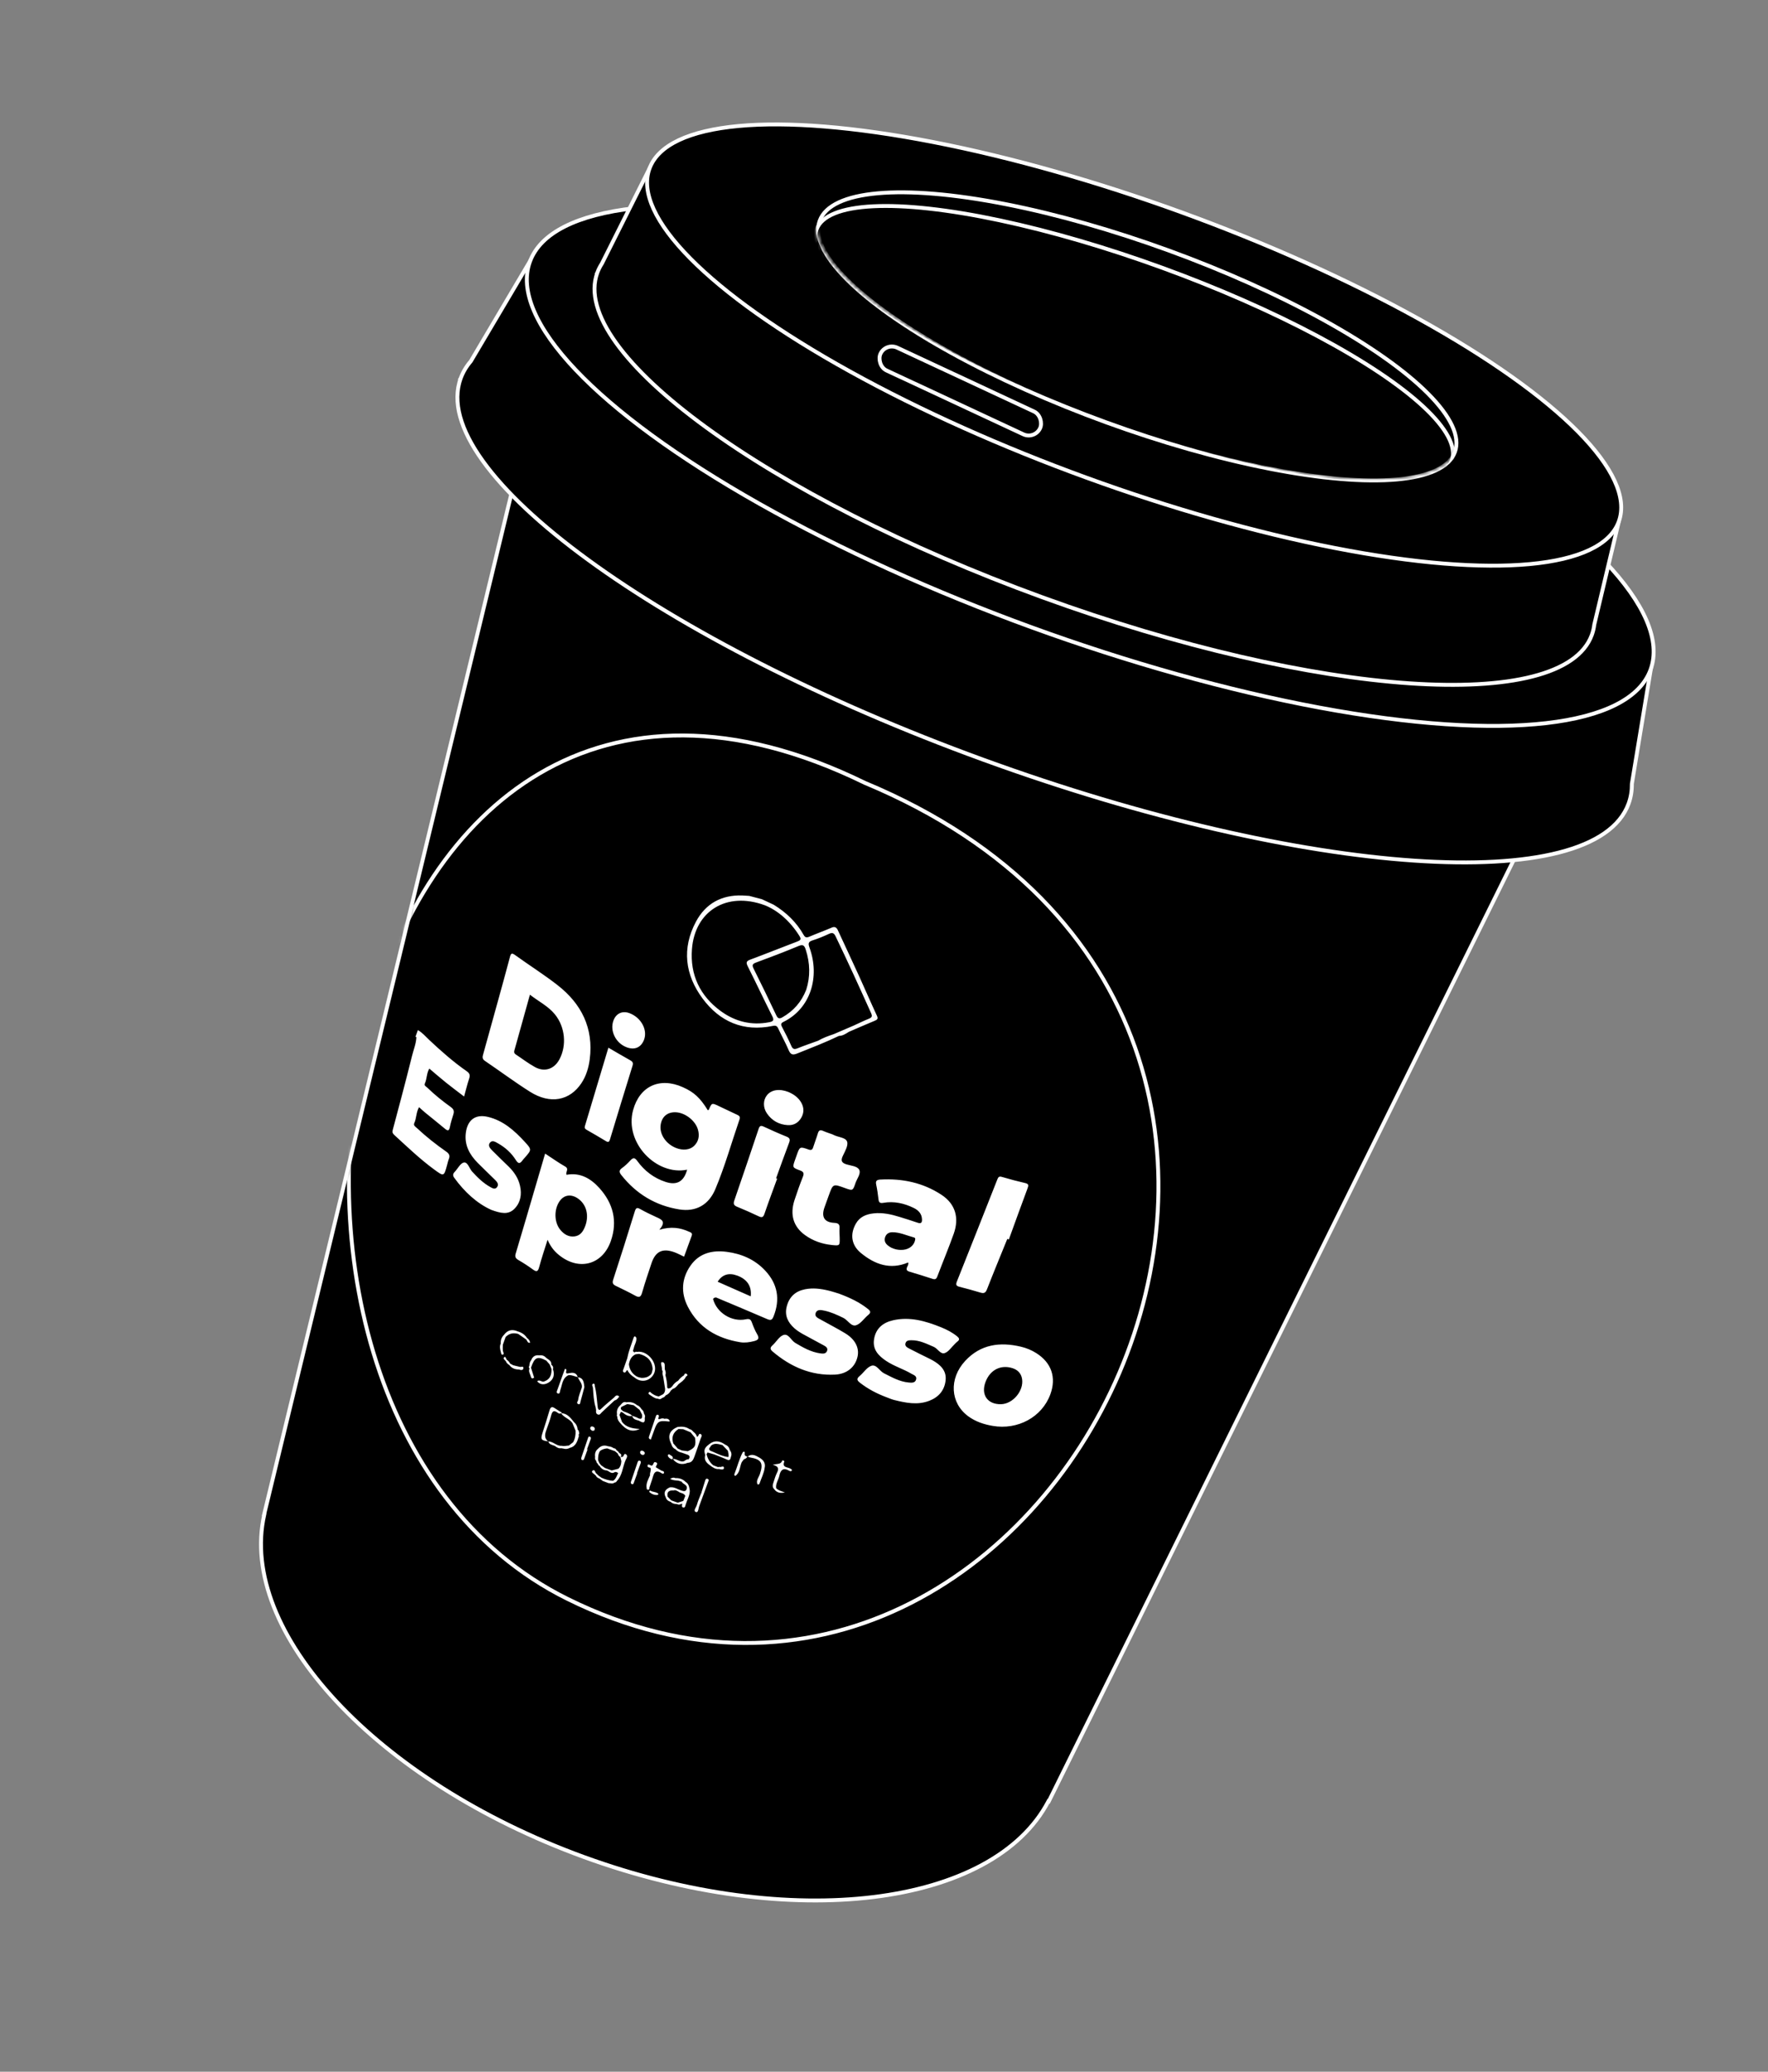
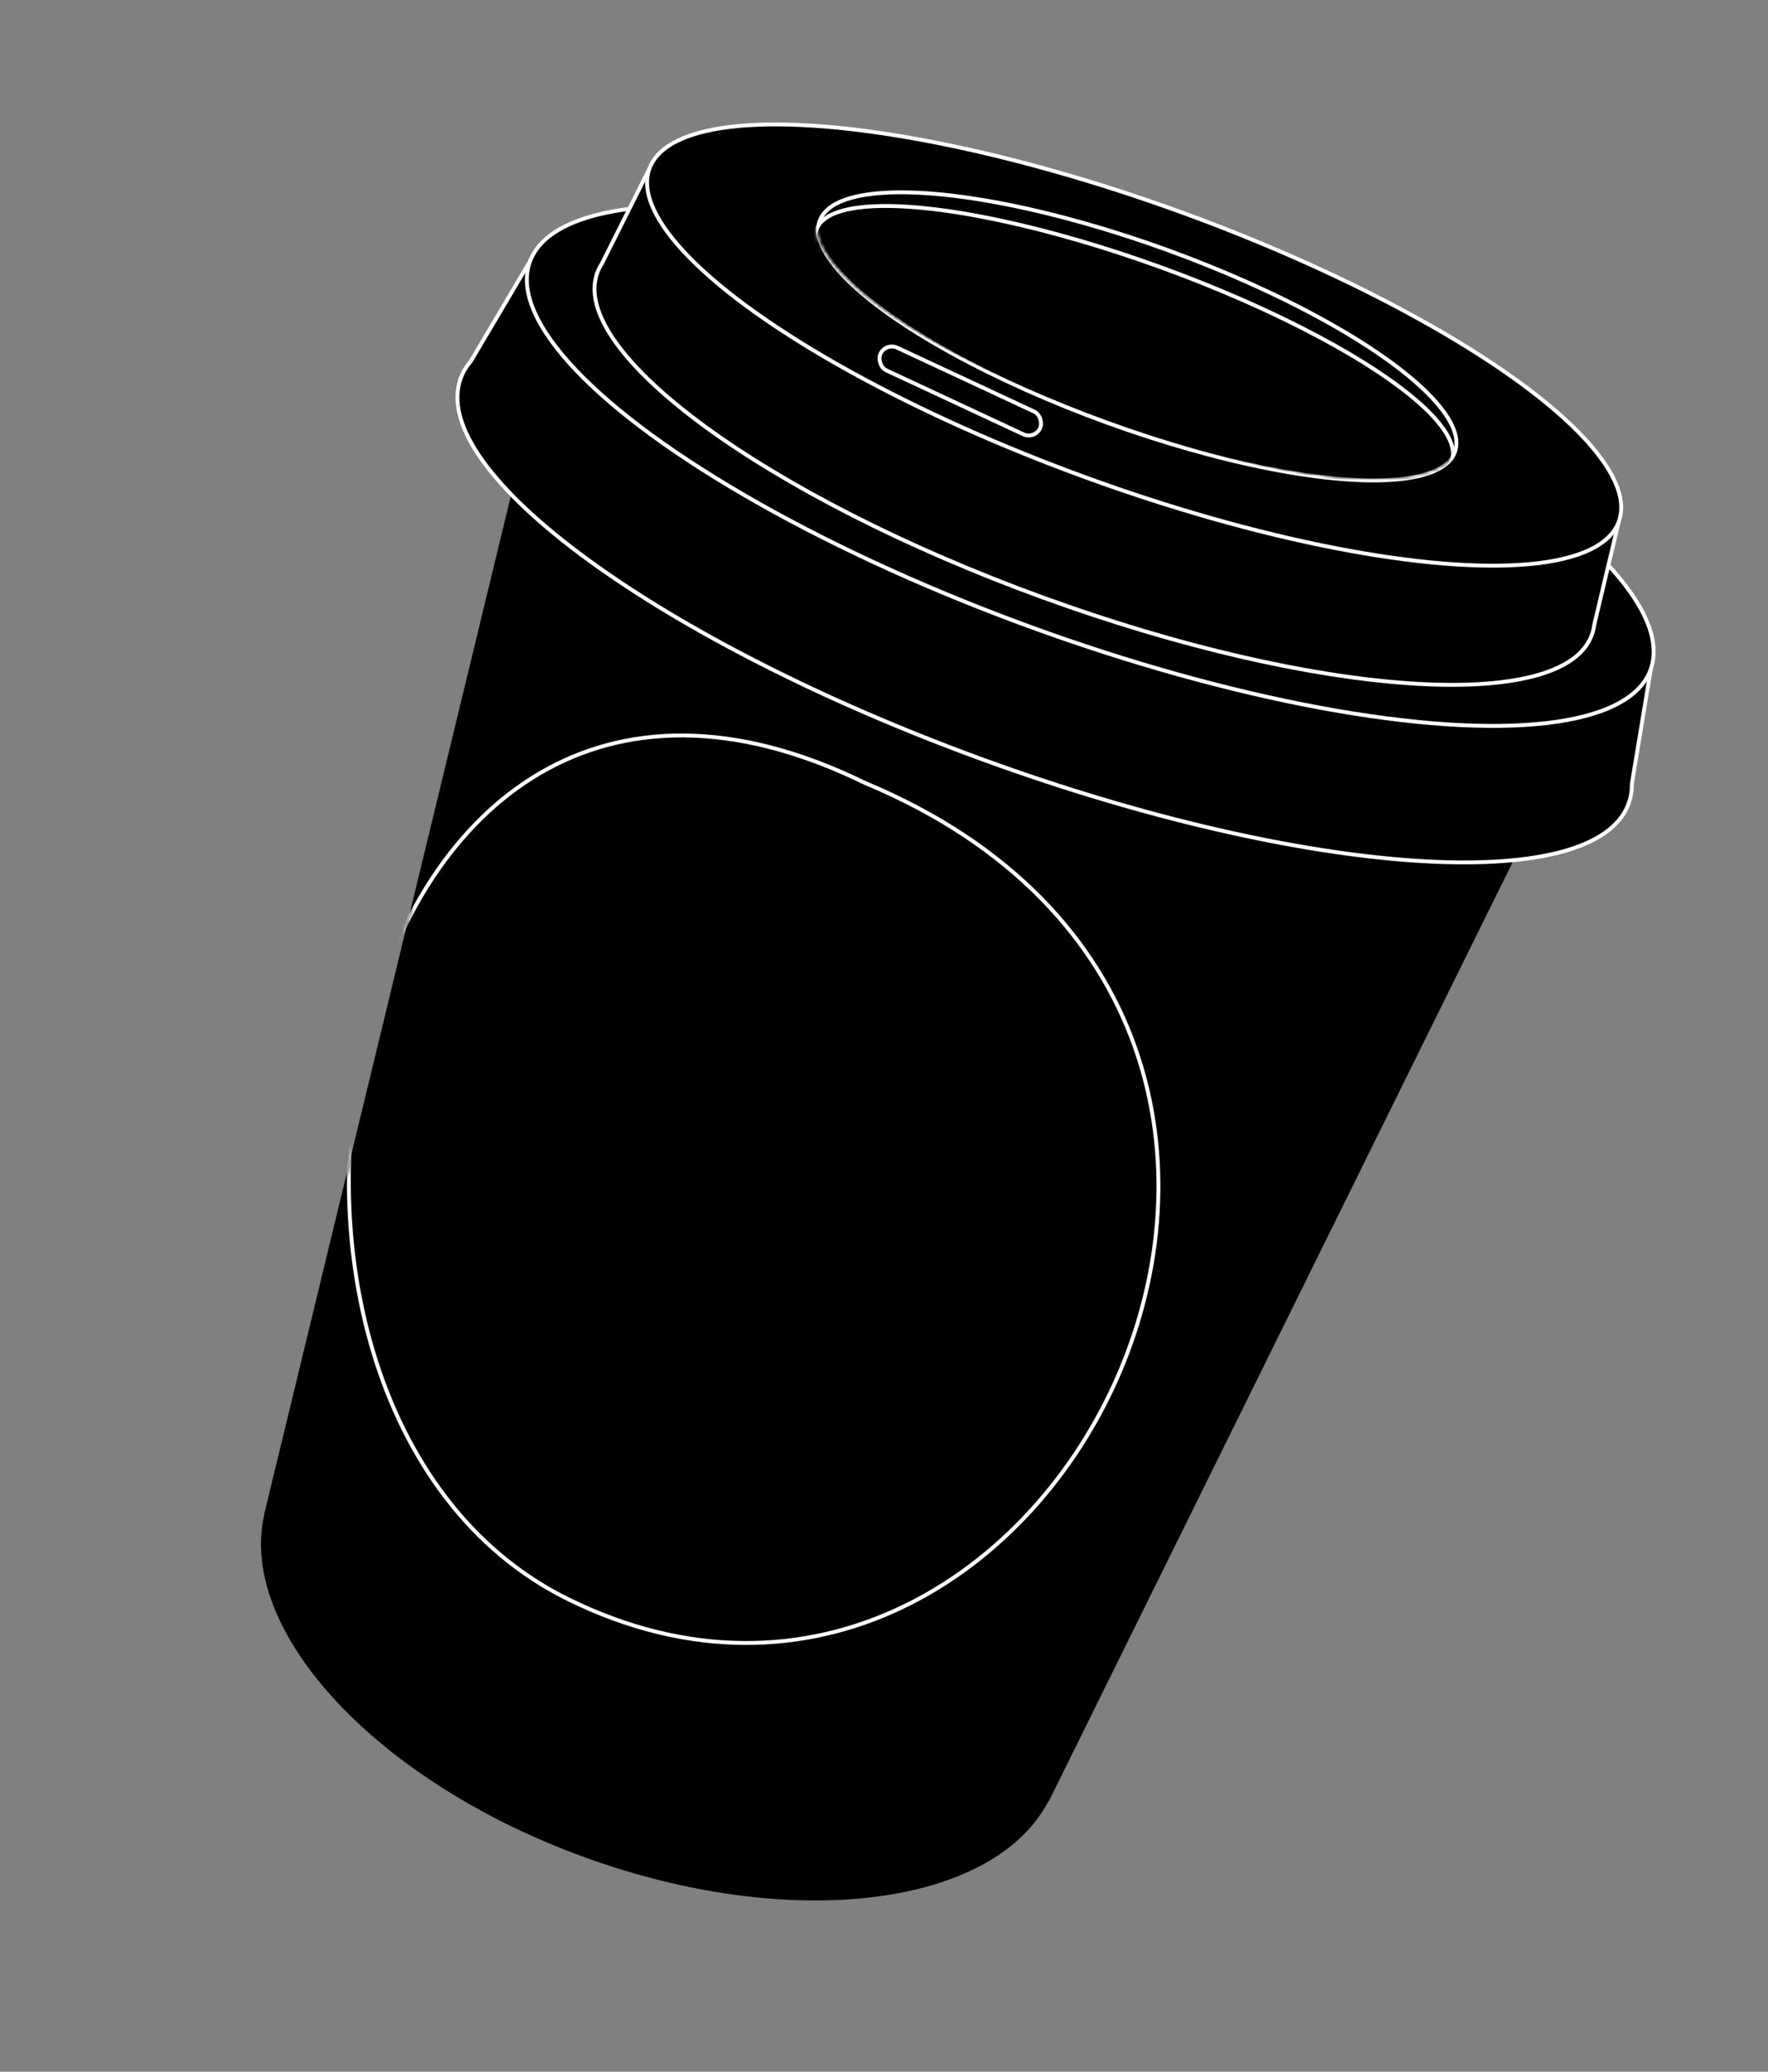
<svg xmlns="http://www.w3.org/2000/svg" width="455" height="533" viewBox="0 0 455 533" fill="none">
  <rect x="0" y="0" width="455" height="533" fill="#808080" stroke="none" />
  <path fill-rule="evenodd" clip-rule="evenodd" d="M392.059 216.193L132.861 121.853L67.962 389.699L68.003 389.714C61.198 419.704 96.772 458.294 150.289 477.773C203.68 497.206 255.617 490.588 269.826 463.401L269.915 463.434L392.059 216.193Z" fill="black" />
-   <path d="M132.861 121.853L133.032 121.383L132.507 121.192L132.375 121.736L132.861 121.853ZM392.059 216.193L392.507 216.415L392.754 215.915L392.23 215.724L392.059 216.193ZM67.962 389.699L67.476 389.581L67.37 390.016L67.79 390.169L67.962 389.699ZM68.003 389.714L68.491 389.825L68.588 389.395L68.174 389.244L68.003 389.714ZM269.826 463.401L269.998 462.932L269.586 462.781L269.383 463.17L269.826 463.401ZM269.915 463.434L269.744 463.904L270.165 464.057L270.363 463.655L269.915 463.434ZM132.69 122.323L391.888 216.663L392.23 215.724L133.032 121.383L132.69 122.323ZM68.447 389.817L133.347 121.971L132.375 121.736L67.476 389.581L68.447 389.817ZM68.174 389.244L68.133 389.229L67.79 390.169L67.832 390.184L68.174 389.244ZM150.46 477.303C123.762 467.586 101.561 453.109 86.891 437.345C72.207 421.566 65.142 404.585 68.491 389.825L67.516 389.604C64.06 404.834 71.378 422.143 86.159 438.026C100.954 453.925 123.298 468.481 150.118 478.243L150.46 477.303ZM269.383 463.17C262.389 476.55 246.053 484.958 224.69 487.573C203.346 490.186 177.094 486.997 150.46 477.303L150.118 478.243C176.874 487.981 203.286 491.2 224.811 488.566C246.316 485.933 263.053 477.439 270.269 463.633L269.383 463.17ZM270.087 462.964L269.998 462.932L269.655 463.871L269.744 463.904L270.087 462.964ZM391.611 215.972L269.467 463.212L270.363 463.655L392.507 216.415L391.611 215.972Z" fill="white" />
  <path fill-rule="evenodd" clip-rule="evenodd" d="M253.042 195.454C336.043 225.664 410.401 230.722 419.125 206.752C419.711 205.142 419.986 203.443 419.964 201.664L424.851 172.086L380.456 155.928C356.394 139.454 322.942 122.592 284.637 108.65C246.331 94.708 209.867 86.123 180.845 83.276L136.448 67.116L121.171 92.927C120.017 94.271 119.14 95.744 118.556 97.346L118.552 97.352L118.554 97.353C109.83 121.323 170.042 165.245 253.042 195.454Z" fill="black" />
  <path d="M419.964 201.664L419.471 201.583L419.464 201.626L419.464 201.67L419.964 201.664ZM424.851 172.086L425.344 172.168L425.412 171.759L425.022 171.617L424.851 172.086ZM380.456 155.928L380.173 156.341L380.225 156.376L380.285 156.398L380.456 155.928ZM180.845 83.276L180.674 83.746L180.733 83.767L180.796 83.773L180.845 83.276ZM136.448 67.116L136.619 66.647L136.229 66.505L136.017 66.862L136.448 67.116ZM121.171 92.927L121.551 93.253L121.579 93.22L121.602 93.182L121.171 92.927ZM118.556 97.346L118.986 97.601L119.01 97.561L119.026 97.517L118.556 97.346ZM118.552 97.352L118.122 97.098L117.815 97.616L118.381 97.822L118.552 97.352ZM118.554 97.353L119.023 97.524L119.194 97.054L118.725 96.883L118.554 97.353ZM418.656 206.581C416.56 212.337 410.484 216.452 401.043 218.863C391.62 221.269 378.973 221.942 363.971 220.922C333.975 218.881 294.682 210.078 253.213 194.985L252.871 195.924C294.403 211.04 333.79 219.871 363.903 221.919C378.957 222.943 391.723 222.275 401.29 219.832C410.838 217.393 417.328 213.151 419.595 206.923L418.656 206.581ZM419.464 201.67C419.485 203.393 419.219 205.032 418.656 206.581L419.595 206.923C420.203 205.253 420.487 203.494 420.464 201.658L419.464 201.67ZM424.357 172.005L419.471 201.583L420.458 201.746L425.344 172.168L424.357 172.005ZM380.285 156.398L424.68 172.556L425.022 171.617L380.627 155.458L380.285 156.398ZM284.466 109.119C322.741 123.05 356.153 139.895 380.173 156.341L380.738 155.516C356.634 139.013 323.143 122.133 284.808 108.18L284.466 109.119ZM180.796 83.773C209.767 86.615 246.19 95.188 284.466 109.119L284.808 108.18C246.472 94.227 209.966 85.63 180.894 82.778L180.796 83.773ZM136.277 67.586L180.674 83.746L181.016 82.806L136.619 66.647L136.277 67.586ZM121.602 93.182L136.878 67.371L136.017 66.862L120.741 92.673L121.602 93.182ZM119.026 97.517C119.588 95.975 120.433 94.554 121.551 93.253L120.792 92.602C119.601 93.988 118.692 95.513 118.086 97.175L119.026 97.517ZM118.983 97.607L118.986 97.601L118.126 97.091L118.122 97.098L118.983 97.607ZM118.725 96.883L118.723 96.882L118.381 97.822L118.383 97.823L118.725 96.883ZM253.213 194.985C211.745 179.891 175.986 161.378 151.696 143.66C139.548 134.799 130.293 126.154 124.621 118.254C118.938 110.338 116.928 103.28 119.023 97.524L118.084 97.182C115.817 103.41 118.062 110.832 123.809 118.837C129.568 126.858 138.917 135.576 151.107 144.468C175.492 162.255 211.34 180.808 252.871 195.924L253.213 194.985Z" fill="white" />
  <ellipse cx="280.578" cy="119.805" rx="153.456" ry="44.245" transform="rotate(20 280.578 119.805)" fill="black" stroke="white" />
  <path fill-rule="evenodd" clip-rule="evenodd" d="M268.254 153.675C338.934 179.4 402.245 183.728 409.665 163.342C409.974 162.494 410.181 161.618 410.289 160.714L416.606 134.172L375.318 119.145C354.938 105.428 327.004 91.453 295.124 79.85C263.244 68.247 232.863 60.996 208.434 58.404L167.143 43.375L154.91 67.791C154.421 68.543 154.022 69.336 153.717 70.171L153.711 70.183L153.713 70.183C146.294 90.569 197.575 127.95 268.254 153.675Z" fill="black" />
-   <path d="M410.289 160.714L409.803 160.598L409.796 160.626L409.793 160.654L410.289 160.714ZM416.606 134.172L417.092 134.288L417.195 133.855L416.777 133.702L416.606 134.172ZM375.318 119.145L375.039 119.56L375.09 119.594L375.147 119.615L375.318 119.145ZM208.434 58.404L208.263 58.874L208.32 58.895L208.381 58.901L208.434 58.404ZM167.143 43.375L167.314 42.905L166.896 42.753L166.696 43.151L167.143 43.375ZM154.91 67.791L155.329 68.064L155.344 68.04L155.357 68.015L154.91 67.791ZM153.717 70.171L154.164 70.395L154.177 70.369L154.187 70.342L153.717 70.171ZM153.711 70.183L153.264 69.959L153.013 70.46L153.54 70.653L153.711 70.183ZM153.713 70.183L154.183 70.354L154.354 69.884L153.884 69.713L153.713 70.183ZM409.196 163.171C407.427 168.031 402.286 171.519 394.255 173.565C386.245 175.605 375.486 176.174 362.716 175.301C337.184 173.556 303.734 166.056 268.425 153.205L268.083 154.144C303.454 167.018 336.999 174.545 362.648 176.299C375.469 177.175 386.347 176.611 394.502 174.534C402.639 172.461 408.194 168.846 410.135 163.513L409.196 163.171ZM409.793 160.654C409.689 161.521 409.491 162.36 409.196 163.171L410.135 163.513C410.457 162.629 410.673 161.714 410.786 160.773L409.793 160.654ZM416.119 134.056L409.803 160.598L410.776 160.829L417.092 134.288L416.119 134.056ZM375.147 119.615L416.435 134.642L416.777 133.702L375.489 118.675L375.147 119.615ZM294.953 80.32C326.804 91.912 354.699 105.87 375.039 119.56L375.597 118.73C355.176 104.986 327.205 90.994 295.295 79.38L294.953 80.32ZM208.381 58.901C232.762 61.488 263.103 68.727 294.953 80.32L295.295 79.38C263.386 67.766 232.964 60.504 208.487 57.907L208.381 58.901ZM166.972 43.845L208.263 58.874L208.605 57.934L167.314 42.905L166.972 43.845ZM155.357 68.015L167.59 43.599L166.696 43.151L154.463 67.567L155.357 68.015ZM154.187 70.342C154.479 69.544 154.86 68.785 155.329 68.064L154.49 67.519C153.981 68.301 153.566 69.128 153.248 69.999L154.187 70.342ZM154.158 70.407L154.164 70.395L153.27 69.947L153.264 69.959L154.158 70.407ZM153.884 69.713L153.882 69.713L153.54 70.653L153.542 70.653L153.884 69.713ZM268.425 153.205C233.117 140.354 202.672 124.597 181.991 109.523C171.648 101.984 163.772 94.632 158.947 87.92C154.11 81.191 152.414 75.214 154.183 70.354L153.243 70.012C151.302 75.345 153.234 81.686 158.135 88.503C163.047 95.337 171.017 102.761 181.402 110.331C202.178 125.474 232.713 141.271 268.083 154.144L268.425 153.205Z" fill="white" />
+   <path d="M410.289 160.714L409.803 160.598L409.796 160.626L409.793 160.654L410.289 160.714ZM416.606 134.172L417.092 134.288L417.195 133.855L416.777 133.702L416.606 134.172ZM375.318 119.145L375.039 119.56L375.09 119.594L375.147 119.615L375.318 119.145ZM208.434 58.404L208.263 58.874L208.32 58.895L208.381 58.901L208.434 58.404ZM167.143 43.375L167.314 42.905L166.896 42.753L166.696 43.151L167.143 43.375ZM154.91 67.791L155.329 68.064L155.344 68.04L155.357 68.015L154.91 67.791ZM153.717 70.171L154.164 70.395L154.177 70.369L154.187 70.342L153.717 70.171ZM153.711 70.183L153.264 69.959L153.013 70.46L153.54 70.653L153.711 70.183ZM153.713 70.183L154.183 70.354L153.884 69.713L153.713 70.183ZM409.196 163.171C407.427 168.031 402.286 171.519 394.255 173.565C386.245 175.605 375.486 176.174 362.716 175.301C337.184 173.556 303.734 166.056 268.425 153.205L268.083 154.144C303.454 167.018 336.999 174.545 362.648 176.299C375.469 177.175 386.347 176.611 394.502 174.534C402.639 172.461 408.194 168.846 410.135 163.513L409.196 163.171ZM409.793 160.654C409.689 161.521 409.491 162.36 409.196 163.171L410.135 163.513C410.457 162.629 410.673 161.714 410.786 160.773L409.793 160.654ZM416.119 134.056L409.803 160.598L410.776 160.829L417.092 134.288L416.119 134.056ZM375.147 119.615L416.435 134.642L416.777 133.702L375.489 118.675L375.147 119.615ZM294.953 80.32C326.804 91.912 354.699 105.87 375.039 119.56L375.597 118.73C355.176 104.986 327.205 90.994 295.295 79.38L294.953 80.32ZM208.381 58.901C232.762 61.488 263.103 68.727 294.953 80.32L295.295 79.38C263.386 67.766 232.964 60.504 208.487 57.907L208.381 58.901ZM166.972 43.845L208.263 58.874L208.605 57.934L167.314 42.905L166.972 43.845ZM155.357 68.015L167.59 43.599L166.696 43.151L154.463 67.567L155.357 68.015ZM154.187 70.342C154.479 69.544 154.86 68.785 155.329 68.064L154.49 67.519C153.981 68.301 153.566 69.128 153.248 69.999L154.187 70.342ZM154.158 70.407L154.164 70.395L153.27 69.947L153.264 69.959L154.158 70.407ZM153.884 69.713L153.882 69.713L153.54 70.653L153.542 70.653L153.884 69.713ZM268.425 153.205C233.117 140.354 202.672 124.597 181.991 109.523C171.648 101.984 163.772 94.632 158.947 87.92C154.11 81.191 152.414 75.214 154.183 70.354L153.243 70.012C151.302 75.345 153.234 81.686 158.135 88.503C163.047 95.337 171.017 102.761 181.402 110.331C202.178 125.474 232.713 141.271 268.083 154.144L268.425 153.205Z" fill="white" />
  <ellipse cx="291.875" cy="88.774" rx="132.736" ry="36.26" transform="rotate(20 291.875 88.774)" fill="black" stroke="white" />
  <ellipse cx="292.688" cy="86.543" rx="86.98" ry="23.526" transform="rotate(20 292.688 86.543)" fill="black" stroke="white" />
  <rect x="227.961" y="88.083" width="45.325" height="6.475" rx="3.237" transform="rotate(25 227.961 88.083)" fill="black" stroke="white" />
  <mask id="mask0_405_1912" style="mask-type:alpha" maskUnits="userSpaceOnUse" x="210" y="47" width="166" height="77">
    <ellipse cx="292.688" cy="85.543" rx="86.98" ry="23.526" transform="rotate(20 292.688 85.543)" fill="black" stroke="white" />
  </mask>
  <g mask="url(#mask0_405_1912)">
    <ellipse cx="291.875" cy="88.774" rx="86.98" ry="21.151" transform="rotate(20 291.875 88.774)" fill="black" stroke="white" />
  </g>
  <mask id="mask1_405_1912" style="mask-type:alpha" maskUnits="userSpaceOnUse" x="67" y="121" width="326" height="343">
    <path d="M132.861 121.853L392.059 216.193L269.915 463.434L67.962 389.699L132.861 121.853Z" fill="#8E8E8E" />
  </mask>
  <g mask="url(#mask1_405_1912)">
    <path d="M222.555 201.407C374.086 264.522 271.17 473.196 146.125 411.394C44.786 361.309 86.06 134.683 222.555 201.407Z" stroke="white" />
  </g>
-   <path d="M115.513 298.176C115.863 297.31 115.569 296.795 114.833 296.281C112.175 294.427 109.634 292.419 107.266 290.198C106.914 289.868 106.332 289.56 106.61 288.961C107.203 287.682 107.069 286.183 107.846 284.849C108.403 285.348 108.872 285.8 109.374 286.212C111.095 287.624 112.839 289.008 114.55 290.432C115.315 291.069 115.595 290.879 115.779 289.945C115.994 288.853 116.34 287.783 116.669 286.716C116.92 285.901 116.8 285.382 116.018 284.821C113.889 283.295 111.844 281.647 109.958 279.816C109.664 279.53 109.078 279.336 109.343 278.75C109.889 277.541 109.77 276.138 110.481 274.919C111.928 276.139 113.327 277.364 114.775 278.527C116.255 279.716 117.783 280.844 119.436 282.111C119.907 280.415 120.258 278.934 120.737 277.496C121.023 276.638 120.889 276.147 120.116 275.608C116.679 273.214 113.542 270.449 110.492 267.58C109.546 266.689 108.697 265.675 107.544 265.02L106.918 266.739C107.001 266.769 107.082 266.8 107.164 266.831C107.077 268.524 106.423 270.093 106.023 271.71C104.452 278.053 102.764 284.367 101.081 290.682C100.923 291.273 101.037 291.604 101.458 291.99C104.804 295.057 108.079 298.206 111.75 300.895C114.237 302.716 114.24 302.711 115.047 299.786C115.196 299.247 115.304 298.691 115.513 298.176ZM217.559 343.054C215.493 341.787 213.318 340.7 211.208 339.503C210.528 339.118 209.529 338.75 209.938 337.742C210.314 336.817 211.341 337.034 212.102 337.19C213.844 337.548 215.447 338.29 217.049 339.07C218.229 339.644 219.029 341.401 220.359 340.943C221.546 340.535 222.386 339.166 223.446 338.303C224.178 337.707 224.053 337.315 223.402 336.793C221.243 335.062 218.791 333.889 215.901 332.821C215.204 332.616 214.196 332.271 213.164 332.023C211.184 331.547 209.177 331.296 207.149 331.706C204.684 332.203 203.11 333.647 202.468 336.129C201.869 338.442 202.764 340.209 204.394 341.69C205.061 342.296 205.847 342.791 206.636 343.235C208.354 344.204 210.119 345.086 211.839 346.051C212.389 346.359 213.144 346.712 212.858 347.527C212.565 348.365 211.766 348.289 211.045 348.184C208.685 347.84 206.678 346.694 204.665 345.498C203.578 344.852 202.932 343.035 201.636 343.459C200.522 343.824 199.779 345.256 198.795 346.13C198.106 346.743 198.204 347.179 198.828 347.71C203.464 351.654 208.73 353.968 214.906 353.656C217.988 353.5 220.07 351.705 220.678 349.096C221.204 346.841 220.139 344.635 217.559 343.054ZM240.06 350.013C239.841 349.888 239.618 349.769 239.392 349.656C237.583 348.756 235.76 347.882 233.97 346.944C233.461 346.677 232.804 346.343 233.034 345.569C233.251 344.839 233.94 344.822 234.544 344.815C236.638 344.79 238.452 345.72 240.312 346.518C241.346 346.96 242.017 348.5 243.129 348.12C244.129 347.778 244.85 346.61 245.694 345.805C245.914 345.595 246.112 345.353 246.357 345.179C247.099 344.651 246.849 344.242 246.275 343.779C245.04 342.782 243.639 342.063 242.191 341.479C238.213 339.873 234.14 338.683 229.788 339.689C227.215 340.285 225.392 341.779 224.944 344.526C224.511 347.181 226.053 348.792 228.05 350.131C230.08 351.492 232.443 352.189 234.534 353.421C235.107 353.758 236.015 353.982 235.764 354.904C235.503 355.86 234.598 355.757 233.852 355.69C231.523 355.482 229.541 354.341 227.502 353.32C226.333 352.735 225.569 350.946 224.254 351.385C223.075 351.778 222.252 353.182 221.198 354.051C220.316 354.779 220.62 355.211 221.349 355.777C223.408 357.374 225.683 358.559 228.11 359.467C228.775 359.709 229.425 360.012 230.108 360.183C233.118 360.933 236.151 361.564 239.197 360.374C241.621 359.427 243.133 357.62 243.364 355.026C243.581 352.587 242.004 351.127 240.06 350.013ZM211.825 290.956C211.1 290.641 210.723 290.778 210.488 291.563C210.124 292.777 209.65 293.958 209.273 295.168C209.056 295.866 208.738 295.977 208.049 295.734C205.831 294.952 205.82 294.983 205.02 297.242C204.884 297.625 204.749 298.007 204.613 298.39C203.92 300.347 203.902 300.395 205.848 301.108C206.747 301.437 207.011 301.791 206.63 302.745C205.841 304.723 205.129 306.735 204.468 308.76C203.239 312.522 204.175 315.604 207.19 317.775C209.243 319.254 211.572 320.052 214.078 320.315C216.129 320.53 216.134 320.508 216.093 318.395C216.078 317.637 215.988 316.874 216.047 316.122C216.128 315.083 215.884 314.671 214.69 314.613C212.155 314.489 211.336 313.097 212.159 310.697C212.521 309.641 212.914 308.596 213.293 307.546C214.378 304.541 214.378 304.541 217.416 305.645C219.448 306.383 219.48 306.394 220.163 304.368C220.547 303.228 221.607 301.962 221.129 300.979C220.657 300.007 219.043 299.929 217.901 299.582C216.645 299.2 216.305 298.676 216.887 297.418C217.436 296.232 218.342 294.741 218.014 293.741C217.629 292.565 215.682 292.669 214.25 291.853C213.623 291.625 212.703 291.337 211.825 290.956ZM130.935 300.168C129.533 298.786 128.095 297.441 126.717 296.037C126.161 295.471 125.431 294.736 126.126 293.941C126.723 293.258 127.499 293.789 128.17 294.165C130.057 295.223 131.626 296.653 132.764 298.469C133.433 299.536 133.861 299.364 134.468 298.528C134.646 298.283 134.862 298.065 135.063 297.836C136.84 295.805 136.884 295.765 135.038 293.754C132.383 290.862 129.474 288.262 125.521 287.34C122.341 286.598 120.327 288.13 119.891 291.398C119.471 294.549 120.806 297.018 122.917 299.158C124.441 300.703 126.027 302.186 127.565 303.717C128.058 304.207 128.392 304.842 127.878 305.471C127.377 306.084 126.735 305.703 126.221 305.42C124.384 304.409 122.913 302.963 121.507 301.423C120.768 300.613 120.396 298.915 119.375 299.096C118.47 299.257 117.803 300.692 116.994 301.527C116.514 302.022 116.512 302.476 116.893 303.004C119.541 306.675 122.786 309.63 126.435 311.274C128.84 312.147 130.785 312.613 132.373 311.014C133.988 309.387 134.331 307.275 133.83 305.07C133.391 303.139 132.329 301.543 130.935 300.168ZM259.632 318.888C261.229 314.503 262.804 310.11 264.44 305.74C264.729 304.967 264.768 304.591 263.837 304.375C261.82 303.906 259.813 303.382 257.83 302.788C257.059 302.557 256.879 302.904 256.649 303.486C253.203 312.219 249.752 320.951 246.271 329.67C245.95 330.474 246.032 330.844 246.914 331.063C248.728 331.513 250.531 332.016 252.321 332.555C253.191 332.818 253.63 332.666 253.995 331.732C255.692 327.383 257.479 323.069 259.234 318.743C259.367 318.792 259.5 318.84 259.632 318.888ZM173.548 322.168C174.396 322.474 175.195 322.919 176.045 323.314C176.694 321.531 177.339 319.728 178.009 317.935C178.282 317.203 177.736 317.071 177.289 316.871C175.068 315.875 172.777 315.482 169.68 316.388C171.587 314.181 170.151 313.714 168.877 313.12C167.505 312.482 166.128 311.841 164.814 311.094C163.985 310.622 163.669 310.682 163.368 311.661C161.562 317.526 159.717 323.379 157.811 329.211C157.515 330.116 157.759 330.479 158.5 330.837C160.181 331.649 161.868 332.457 163.501 333.36C164.568 333.949 164.936 333.643 165.253 332.537C165.98 330.004 166.831 327.505 167.664 325.003C168.679 321.955 170.504 321.071 173.548 322.168ZM202.387 292.413C200.416 291.625 198.478 290.751 196.551 289.859C195.835 289.527 195.504 289.621 195.238 290.415C193.176 296.578 191.091 302.733 188.97 308.876C188.668 309.753 188.886 310.141 189.703 310.476C191.574 311.244 193.428 312.057 195.252 312.929C196.104 313.336 196.431 313.184 196.743 312.269C197.772 309.241 198.906 306.249 200 303.244C199.91 303.211 199.819 303.178 199.728 303.145C200.839 300.092 201.923 297.029 203.079 293.993C203.405 293.136 203.242 292.755 202.387 292.413ZM162.152 272.762C160.338 271.757 158.556 270.696 156.571 269.547C154.519 276.399 152.528 283.059 150.525 289.716C150.377 290.207 150.56 290.444 150.969 290.677C152.639 291.628 154.304 292.59 155.945 293.591C156.593 293.986 156.795 293.751 156.985 293.125C158.901 286.805 160.824 280.488 162.785 274.183C163.023 273.417 162.768 273.104 162.152 272.762ZM206.164 283.607C205.357 282.234 204.082 281.444 202.886 280.937C200.544 280.022 198.483 280.386 197.371 281.783C196.366 283.047 196.329 284.945 197.381 286.469C198.665 288.326 200.485 289.335 202.731 289.471C204.279 289.565 205.482 288.863 206.24 287.509C206.966 286.214 206.916 284.886 206.164 283.607ZM161.324 269.462C163.352 270.203 164.978 269.488 165.738 267.521C166.725 264.965 164.978 261.77 161.986 260.659C160.149 259.977 158.518 260.745 157.857 262.603C156.907 265.273 158.504 268.432 161.324 269.462ZM171.837 365.696C172.404 365.812 172.504 365.586 172.116 365.218C171.825 364.942 171.394 364.961 170.997 365.034C170.656 364.836 170.299 364.915 169.971 365.031C169.524 365.19 169.282 365.206 169.501 364.623C169.594 364.373 169.624 364.077 169.309 363.999C168.903 363.899 168.83 364.276 168.737 364.547C168.161 366.224 167.596 367.905 167.027 369.585C166.915 369.917 166.967 370.179 167.482 370.382C167.784 369.55 168.096 368.715 168.393 367.874C169.154 365.721 169.614 365.427 171.837 365.696ZM164.003 379.049L163.94 379.026C164.252 378.169 164.567 377.313 164.874 376.454C164.967 376.195 164.949 375.917 164.681 375.804C164.406 375.689 164.2 375.876 164.11 376.139C163.533 377.817 162.962 379.496 162.394 381.177C162.311 381.426 162.292 381.699 162.586 381.813C163.02 381.98 163.068 381.594 163.167 381.334C163.455 380.576 163.726 379.812 164.003 379.049ZM192.381 374.759C192.391 374.751 192.401 374.745 192.411 374.737C192.394 374.73 192.378 374.722 192.361 374.715L192.381 374.759ZM129.404 345.978L130.121 343.979C131.044 343.032 132.142 342.823 133.377 343.197C134.062 343.674 134.748 344.151 135.433 344.628C135.683 344.978 135.749 345.558 136.42 345.477C136.372 344.859 136.019 344.527 135.622 344.225C135.068 343.356 134.259 342.843 133.292 342.553C131.882 341.926 130.666 342.122 129.71 343.415C129.097 344.036 128.795 344.775 128.87 345.654C128.87 345.654 128.87 345.654 128.87 345.655C128.505 346.436 128.726 347.194 128.924 347.966C129.002 348.267 129.007 348.611 129.421 348.496C129.764 348.4 129.609 348.12 129.523 347.89C129.288 347.267 129.416 346.617 129.404 345.978ZM151.212 372.907C151.166 372.89 151.12 372.874 151.074 372.857C151.386 371.998 151.702 371.141 152.009 370.28C152.098 370.029 152.112 369.767 151.826 369.632C151.477 369.468 151.393 369.771 151.316 369.993C150.754 371.626 150.204 373.263 149.652 374.899C149.551 375.197 149.468 375.545 149.87 375.633C150.268 375.721 150.327 375.328 150.429 375.053C150.694 374.339 150.951 373.623 151.212 372.907ZM196.789 377.642C197.107 376.32 196.327 375.517 195.352 374.968C194.457 374.464 193.454 373.897 192.411 374.737C192.621 374.824 192.827 374.939 193.046 374.975C195.948 375.455 196.503 376.446 195.567 379.225C195.282 380.071 194.538 380.839 194.916 381.858C195.198 382.013 195.395 381.908 195.487 381.628C195.923 380.3 196.613 379.054 196.789 377.642ZM170.394 379.099C170.578 379.223 170.845 379.167 170.879 378.947C170.937 378.568 170.647 378.441 170.316 378.411C169.803 378.104 169.29 377.797 168.777 377.49C168.73 377.041 169.71 376.426 168.566 376.153C168 376.17 168.241 377.467 167.317 376.939C167.077 376.803 166.683 376.641 166.643 377.097C166.603 377.54 167.061 377.552 167.387 377.629C167.685 378.29 167.168 378.912 167.29 379.564C166.835 380.621 166.198 381.63 166.417 382.865C166.417 382.865 166.417 382.865 166.417 382.865C166.382 383.182 166.605 383.285 166.836 383.265C167.129 383.24 167.16 382.995 167.115 382.746C167.339 382.076 167.555 381.404 167.79 380.739C168.224 379.506 168.309 377.703 170.394 379.099ZM148.841 361.246C149.348 361.435 149.314 360.847 149.395 360.568C149.754 359.34 150.065 358.098 150.394 356.862C150.239 355.756 150.252 354.537 148.749 354.34C148.998 355.241 149.903 355.89 149.744 356.948C149.395 358.039 148.901 359.087 148.783 360.244C148.783 360.244 148.783 360.244 148.783 360.245C148.61 360.597 148.299 361.045 148.841 361.246ZM165.746 363.72C165.687 363.247 165.501 362.845 165.102 362.563C164.821 362.057 164.43 361.676 163.878 361.478L163.878 361.478C163.104 360.822 162.211 360.618 161.221 360.781C160.452 360.492 160.079 361.051 159.662 361.516C159.606 361.548 159.569 361.587 159.541 361.631C158.909 362.228 158.648 362.962 158.796 363.849C158.796 363.849 158.796 363.849 158.796 363.849L158.796 363.849L158.796 363.849L158.808 363.835C158.699 364.073 158.722 364.298 158.872 364.51C158.846 365.148 159.189 365.619 159.572 366.072C161.127 367.963 162.701 368.579 164.65 367.637C162.635 367.529 161.109 367.171 160.076 365.823C159.858 365.221 159.639 364.618 159.42 364.016C159.544 363.755 159.667 363.495 159.791 363.235L159.791 363.235C159.949 363.293 160.108 363.351 160.266 363.409C160.966 364.017 161.715 364.483 162.7 364.28C162.914 365.159 163.673 365.289 164.382 365.489C165.194 365.906 166.093 366.518 165.931 364.781C166.088 364.389 165.995 364.041 165.746 363.72ZM164.063 364.77C163.647 364.533 163.16 364.422 162.705 364.256C162.057 363.624 161.205 363.397 160.393 363.09C160.063 362.792 159.51 362.595 159.9 361.975C160.412 361.727 160.925 361.479 161.437 361.23C161.988 361.331 162.54 361.432 163.091 361.533C163.091 361.533 163.091 361.533 163.091 361.533C163.091 361.533 163.091 361.533 163.091 361.533C163.6 361.935 164.108 362.337 164.617 362.739L164.617 362.739L164.617 362.739C164.82 363.141 165.024 363.544 165.227 363.946C165.332 364.922 165.087 365.353 164.063 364.77ZM179.97 387.422C179.97 387.422 179.97 387.422 179.97 387.422C180.725 385.376 181.484 383.332 182.231 381.283C182.328 381.018 182.528 380.67 182.142 380.494C181.643 380.266 181.546 380.719 181.442 381.036C181.109 382.044 180.805 383.061 180.49 384.075C180.562 384.056 180.621 384.024 180.671 383.981C180.661 384.008 180.652 384.034 180.642 384.061C180.642 384.061 180.642 384.061 180.643 384.061C180.593 384.081 180.542 384.085 180.49 384.075C180.095 385.113 179.63 386.132 179.335 387.198C179.167 387.805 178.318 388.731 179.081 389.001C179.775 389.247 179.718 388.015 179.97 387.422ZM146.126 353.347C145.101 353.475 146.278 352.138 145.384 352.19C144.749 353.936 144.096 355.666 143.501 357.416C143.379 357.774 142.968 358.398 143.666 358.53C144.141 358.62 144.079 357.949 144.205 357.607C144.714 356.217 144.692 354.539 146.336 353.785C147.171 353.726 147.904 354.131 148.69 354.299C148.244 352.913 147.184 353.133 146.126 353.347ZM148.74 354.311C148.723 354.308 148.707 354.303 148.69 354.299C148.694 354.311 148.698 354.321 148.702 354.333L148.702 354.333C148.719 354.335 148.733 354.338 148.749 354.34C148.746 354.33 148.743 354.321 148.74 354.311L148.74 354.311ZM199.746 382.879C199.562 381.695 200.343 380.759 200.564 379.684C200.891 378.091 201.635 377.527 203.146 378.411C203.328 378.516 203.616 378.613 203.819 378.259C203.764 378.009 203.547 377.915 203.324 377.798C202.599 377.418 201.233 377.595 201.837 376.034C201.934 375.781 201.339 375.66 201.305 375.774C200.988 376.837 199.984 376.54 198.877 376.862C200.372 377.228 200.474 377.879 199.988 378.844C199.603 379.61 199.353 380.449 199.09 381.271C198.892 381.889 198.644 382.541 199.229 383.11C199.95 384.138 200.932 384.184 201.991 383.982C201.205 383.652 200.368 383.516 199.746 382.879ZM133.811 351.666C133.223 351.543 132.642 351.386 132.058 351.243C131.797 351.099 131.536 350.956 131.276 350.812C131.082 350.375 130.755 350.056 130.371 349.788C130.258 349.477 130.06 348.918 129.789 349.154C129.343 349.542 129.9 349.882 130.178 350.184C130.316 350.671 130.693 350.943 131.085 351.202C131.711 352.042 132.58 352.347 133.591 352.339C134.049 352.542 134.621 352.563 134.693 352.038C134.785 351.374 134.147 351.736 133.811 351.666ZM191.668 373.88C191.734 373.562 191.499 373.315 191.138 373.647C190.23 375.39 189.767 377.303 189.05 379.12C188.956 379.356 188.898 379.605 189.234 379.718C190.496 378.865 190.342 377.347 190.898 376.163C191.088 375.916 191.277 375.669 191.467 375.422C191.893 375.369 192.137 375.085 192.34 374.748C191.91 374.633 191.537 374.518 191.668 373.88ZM192.34 374.748C192.354 374.752 192.367 374.756 192.38 374.759C192.381 374.759 192.36 374.715 192.36 374.715C192.354 374.726 192.347 374.737 192.34 374.748ZM165.396 373.252C165.183 373.207 164.851 373.14 164.753 373.537C164.674 373.855 164.852 374.136 165.16 374.264C165.472 374.394 165.8 374.34 165.911 373.997C166.019 373.663 165.779 373.436 165.396 373.252ZM153.017 367.858C153.151 367.453 152.982 367.168 152.585 367.033C152.323 366.943 152.042 366.972 151.938 367.246C151.785 367.65 152.034 367.903 152.422 368.1C152.624 368.095 152.91 368.179 153.017 367.858ZM159.371 359.303C158.739 358.685 158.378 359.163 158.004 359.58C156.934 360.501 155.824 361.382 154.812 362.365C154.391 362.774 154.182 362.946 153.879 362.345C153.847 362.121 153.815 361.898 153.783 361.674C153.608 359.959 153.484 358.236 153.071 356.554C153.101 356.231 152.95 355.862 152.655 356C152.197 356.214 152.517 356.662 152.59 357.014C152.729 358.736 152.776 360.472 153.308 362.137C153.34 362.365 153.372 362.593 153.404 362.82C153.447 362.777 153.49 362.734 153.534 362.69C153.499 362.743 153.46 362.79 153.404 362.82C153.334 363.298 153.38 363.756 153.9 363.931C154.37 364.09 154.567 363.659 154.85 363.388C155.944 362.342 157.063 361.323 158.173 360.294C158.757 360.184 159.039 359.724 159.371 359.303ZM169.126 384.095C168.704 383.887 168.21 383.824 167.748 383.697C167.581 383.629 167.379 383.469 167.254 383.516C167.037 383.597 167.045 383.83 167.231 383.978C167.744 384.388 168.324 384.635 168.992 384.64C169.505 384.57 169.613 384.335 169.126 384.095ZM141.87 351.123C141.985 350.255 141.359 349.892 140.773 349.502C140.733 349.414 140.665 349.367 140.569 349.361C140.092 348.778 139.465 348.604 138.742 348.694C137.743 348.567 137.076 348.995 136.71 349.924C136.354 350.345 136.267 350.854 136.236 351.381C136.112 351.619 135.998 351.857 136.29 352.06C135.979 352.709 136.311 353.299 136.521 353.863C136.649 354.205 136.7 354.999 137.457 354.43C137.189 353.577 136.921 352.725 136.653 351.872C137.585 349.172 138.277 348.85 140.58 350.043C140.869 350.372 141.159 350.7 141.449 351.029C141.607 351.422 141.766 351.815 141.925 352.208C141.967 353.674 141.628 354.857 140.035 355.422C139.367 355.659 138.837 354.805 138.237 355.379C139.18 356.485 140.379 356.232 141.318 355.616C142.434 354.884 142.806 353.662 142.314 352.31C142.448 351.808 142.317 351.406 141.87 351.123ZM184.318 333.82C188.697 335.666 193.086 337.489 197.447 339.377C198.36 339.772 198.715 339.598 199.08 338.678C200.839 334.252 200.113 330.299 196.897 326.867C194.23 324.02 190.797 322.552 186.996 322.065C183.333 321.596 179.964 322.384 177.709 325.613C175.393 328.931 175.181 332.58 176.996 336.146C179.79 341.632 184.594 344.353 190.492 345.325C191.684 345.521 192.901 345.339 194.097 345.031C195.203 344.746 195.459 344.303 194.854 343.263C194.296 342.305 193.866 341.261 193.487 340.215C193.184 339.378 192.799 339.248 191.915 339.43C188.293 340.177 184.432 337.723 183.504 334.202C183.686 333.883 183.986 333.818 184.318 333.82ZM184.691 329.761C185.863 327.895 187.567 327.388 189.724 328.178C192.261 329.107 193.507 330.923 193.198 333.518C190.297 332.237 187.502 331.003 184.691 329.761ZM171.34 304.096C168.314 303.116 165.873 301.268 164.021 298.707C163.359 297.791 162.945 297.776 162.223 298.561C161.573 299.268 160.867 299.948 160.09 300.504C159.251 301.104 159.336 301.601 159.907 302.324C163.744 307.182 168.728 310.177 174.796 311.154C179.097 311.847 182.387 309.988 184.086 305.957C186.55 300.108 188.258 293.982 190.322 287.984C190.584 287.222 190.148 287.009 189.606 286.758C188.046 286.037 186.497 285.293 184.945 284.553C183.179 283.713 183.182 283.711 182.401 285.536C182.377 285.593 182.232 285.597 182.144 285.624C180.162 282.424 178.601 280.987 175.709 279.7C169.73 277.037 164.614 279.485 162.937 285.583C160.605 294.061 169.021 302.545 176.832 300.933C176.01 303.981 174.193 305.019 171.34 304.096ZM178.599 294.838C177.547 295.85 175.748 296.036 174.033 295.369C171.44 294.36 169.741 291.914 170.003 289.567C170.255 287.305 171.781 286.017 174.03 286.168C176.414 286.328 178.983 288.354 179.625 290.643C180.064 292.212 179.818 293.667 178.599 294.838ZM128.409 256.585C126.726 262.665 125.564 266.877 124.39 271.086C124.196 271.784 123.973 272.386 124.783 272.935C128.677 275.573 132.452 278.397 136.427 280.902C141.583 284.151 146.622 283.212 149.633 278.668C150.862 276.814 151.492 274.696 151.77 272.525C152.794 264.517 149.638 258.242 143.467 253.438C139.959 250.706 136.179 248.326 132.569 245.721C131.662 245.066 131.468 245.324 131.224 246.25C130.146 250.327 129.011 254.388 128.409 256.585ZM142.809 260.975C145.433 264.205 145.902 268.933 143.969 272.556C142.642 275.046 140.178 275.903 137.686 274.541C135.963 273.6 134.395 272.379 132.747 271.298C132.348 271.036 132.244 270.736 132.374 270.273C133.701 265.543 135.014 260.809 136.376 255.912C138.629 257.668 141.081 258.849 142.809 260.975ZM221.529 322.346C225.095 325.292 229.094 326.767 233.723 324.801C233.862 325.263 233.609 325.617 233.453 325.968C233.149 326.656 233.361 326.969 234.058 327.174C236.048 327.758 238.029 328.377 240 329.025C240.682 329.249 240.975 329.058 241.226 328.395C242.612 324.736 244.124 321.124 245.438 317.441C246.914 313.305 245.856 309.746 242.323 307.416C237.565 304.276 232.228 303.158 226.561 303.474C225.676 303.523 225.275 303.789 225.492 304.779C225.762 306.014 225.93 307.276 226.079 308.534C226.174 309.346 226.422 309.619 227.328 309.462C230.061 308.988 232.664 309.564 235.129 310.766C236.324 311.349 237.2 312.215 237.276 313.662C237.321 314.507 237.089 314.905 236.146 314.576C234.618 314.043 233.068 313.572 231.522 313.09C229.335 312.408 227.112 311.916 224.802 312.176C222.922 312.388 221.27 313.044 220.26 314.814C218.73 317.493 219.052 320.3 221.529 322.346ZM229.619 317.029C231.58 317.01 233.348 317.875 235.196 318.368C235.682 318.497 235.545 318.867 235.452 319.231C235.084 320.673 233.632 321.633 231.791 321.576C231.085 321.555 230.377 321.469 229.346 320.987C229.269 320.936 228.818 320.697 228.437 320.375C227.815 319.85 227.515 319.181 227.775 318.344C228.057 317.435 228.756 317.037 229.619 317.029ZM154.237 305.642C152.039 303.209 149.321 301.598 145.803 302.245C145.441 301.582 146.568 300.757 145.432 300.111C143.7 299.124 142.072 297.956 140.29 296.793C139.434 299.71 138.622 302.477 137.81 305.244C136.124 310.986 134.457 316.735 132.731 322.465C132.475 323.314 132.654 323.738 133.393 324.167C134.659 324.902 135.899 325.696 137.078 326.563C138.011 327.25 138.433 327.265 138.764 325.99C139.353 323.726 140.126 321.51 140.918 318.963C141.774 320.977 142.943 322.256 144.4 323.31C149.427 326.947 155.139 325.179 157.193 319.304C158.996 314.148 157.781 309.567 154.237 305.642ZM147.868 318.098C146.321 318.298 145.133 317.538 144.191 316.396C142.585 314.447 142.54 311.103 144.047 308.991C145.185 307.396 146.964 307.143 148.708 308.329C150.884 309.807 151.647 312.606 150.629 315.374C150.133 316.716 149.434 317.896 147.868 318.098ZM266.684 348.122C265.473 347.359 264.167 346.818 262.789 346.487C257.386 345.192 252.387 345.83 248.417 350.104C244.147 354.702 244.546 360.977 249.18 364.378C251.051 365.751 253.189 366.457 255.461 366.848C261.939 367.964 268.158 364.581 270.305 358.742C271.904 354.392 270.602 350.59 266.684 348.122ZM257.645 361.266C254.134 361.36 252.37 358.823 253.641 355.506C254.815 352.443 257.529 351.045 260.548 351.993C261.9 352.418 262.802 353.332 263.033 354.768C263.52 357.797 260.694 361.185 257.645 361.266ZM180.789 256.869C185.231 262.877 191.325 265.516 198.877 263.946C199.627 263.791 199.964 263.934 200.278 264.61C201.132 266.448 202.124 268.225 202.923 270.086C203.412 271.225 203.849 271.566 205.148 271.044C208.757 269.594 212.388 268.206 215.898 266.518C216.88 266.494 217.662 265.978 218.448 265.469C220.666 264.516 222.877 263.547 225.107 262.622C225.77 262.347 226.047 262.118 225.677 261.322C224.119 257.974 222.661 254.58 221.128 251.22C219.281 247.176 217.395 243.151 215.526 239.117C215.163 238.528 214.745 238.35 214.032 238.658C212.126 239.48 210.171 240.185 208.26 240.997C207.572 241.289 207.206 241.22 206.818 240.531C204.961 237.239 202.309 234.721 199.105 232.764L196.065 231.343C194.981 231.06 193.898 230.777 192.814 230.493C192.209 230.456 191.604 230.404 190.998 230.385C185.685 230.219 181.6 232.461 179.111 237.116C175.431 243.998 176.287 250.779 180.789 256.869ZM209.116 241.937C210.562 241.483 211.975 240.896 213.352 240.255C214.265 239.83 214.645 240.075 215.064 240.941C218.216 247.469 221.213 254.067 224.189 260.677C224.567 261.516 224.344 261.797 223.59 262.103C222.28 262.633 221.01 263.26 219.723 263.847L219.722 263.847C218.044 264.568 216.365 265.289 214.687 266.01C214.582 266.05 214.477 266.089 214.372 266.129C213.049 266.568 211.747 267.058 210.533 267.759C208.776 268.399 207.003 268.998 205.27 269.697C204.455 270.026 204.024 269.966 203.641 269.085C202.915 267.413 202.087 265.783 201.237 264.17C200.897 263.526 200.973 263.229 201.639 262.901C208.615 259.465 211.061 251.311 208.332 243.813C207.96 242.789 207.976 242.295 209.116 241.937ZM207.359 244.324C208.489 247.807 208.561 251.274 207.492 254.616C206.246 257.817 204.195 260.096 201.369 261.722C200.564 262.186 200.184 262.074 199.775 261.208C197.874 257.183 195.929 253.179 193.939 249.198C193.483 248.285 193.658 247.975 194.596 247.629C198.249 246.281 201.89 244.896 205.484 243.397C206.675 242.9 207.012 243.254 207.359 244.324ZM196.807 232.894C200.2 234.242 203.362 237.022 205.727 240.788C206.288 241.682 205.994 241.924 205.17 242.237C201.143 243.765 197.148 245.377 193.111 246.877C192.089 247.257 191.933 247.608 192.427 248.592C194.566 252.849 196.591 257.164 198.732 261.42C199.252 262.455 199.059 262.779 197.969 262.994C193.359 263.899 189.145 262.809 185.469 260.115C180.159 256.225 177.564 250.835 178.075 244.189C178.825 234.435 186.936 229.271 196.807 232.894ZM172.276 374.198C172.132 374.073 171.834 374.275 171.872 374.478C171.96 374.951 172.361 375.199 172.755 375.405C172.844 375.451 172.99 375.387 173.118 375.358C173.344 374.611 172.637 374.51 172.276 374.198ZM176.971 376.352C178.013 376.334 178.413 375.6 178.708 374.765C179.245 373.24 179.786 371.716 180.291 370.18C180.42 369.788 180.858 369.266 180.339 368.963C179.737 368.611 179.863 369.624 179.386 369.65C179.216 369.14 178.923 368.72 178.481 368.409C178.184 368.106 177.926 367.745 177.454 367.695C176.524 367.019 175.474 366.975 174.389 367.121C172.234 368.022 171.721 369.449 172.782 371.589C172.952 372.218 173.332 372.664 173.934 372.914C173.934 372.914 173.934 372.914 173.935 372.914C173.934 372.914 173.934 372.914 173.934 372.914C174.35 373.437 174.944 373.618 175.556 373.767C175.817 373.861 176.078 373.955 176.339 374.049L176.339 374.049C176.948 374.308 177.879 374.354 177.259 375.425C176.794 375.412 176.424 375.635 176.074 375.908C174.998 376.293 174.189 375.249 173.165 375.358C174.077 376.619 175.479 376.986 176.971 376.352ZM177.008 373.365C176.492 373.298 175.976 373.23 175.459 373.162C175.116 373.006 174.773 372.85 174.43 372.694C174.426 372.696 174.421 372.698 174.417 372.7C174.42 372.696 174.422 372.691 174.424 372.687C174.04 372.239 173.655 371.791 173.27 371.344C172.744 369.757 173.221 368.537 174.617 367.652C175.022 367.67 175.426 367.687 175.83 367.705C176.459 367.967 177.088 368.229 177.717 368.491C178.101 368.962 178.484 369.432 178.867 369.902C179.175 371.951 178.844 372.567 177.008 373.365ZM173.154 375.349C173.143 375.351 173.13 375.355 173.118 375.358C173.118 375.359 173.118 375.36 173.117 375.361C173.134 375.359 173.149 375.36 173.165 375.358C173.163 375.355 173.16 375.352 173.158 375.348L173.154 375.349ZM160.441 352.99C160.842 353.343 161.004 353.003 161.214 352.688C161.508 352.25 161.557 352.715 161.654 352.861C162.069 353.487 162.604 353.981 163.245 354.362C164.895 355.794 167.051 355.401 168.124 353.733C169.781 351.157 166.749 347.301 163.941 347.812C163.71 347.734 163.502 347.769 163.318 347.935C162.627 347.698 163.029 347.24 163.102 346.847C163.27 345.941 163.912 345.151 163.756 344.167C163.364 343.542 163.134 343.888 162.999 344.327C162.513 345.904 161.837 347.424 161.522 349.053C161.477 349.142 161.456 349.239 161.464 349.346C161.134 350.285 160.794 351.221 160.478 352.165C160.39 352.429 160.162 352.744 160.441 352.99ZM163.569 348.434C163.569 348.425 163.571 348.416 163.571 348.407C163.575 348.414 163.578 348.421 163.582 348.427C163.878 348.394 164.174 348.36 164.47 348.327C166.514 348.837 167.817 350.015 167.96 352.235C167.819 352.83 167.813 353.487 167.21 353.87C166.607 354.377 165.892 354.511 165.134 354.499C164.515 354.414 163.923 354.257 163.429 353.844C162.47 353.13 161.984 352.151 161.848 350.979C162.054 349.88 162.479 348.93 163.569 348.434ZM170.423 359.646C170.798 359.558 171.097 359.363 171.287 359.018C171.875 358.773 172.328 358.38 172.615 357.803C172.578 357.728 172.583 357.649 172.598 357.57C172.603 357.648 172.609 357.725 172.615 357.803C172.791 357.643 172.966 357.482 173.142 357.322C173.829 357.144 174.21 356.589 174.639 356.093L174.639 356.093L174.639 356.093C175.315 355.581 176.034 355.112 176.455 354.335C176.433 354.012 177.285 353.964 176.748 353.514C176.39 353.214 176.13 353.436 176.024 353.848C175.43 354.194 174.935 354.647 174.54 355.21C173.929 355.569 173.399 356.015 173.026 356.628L172.561 357.086C172.272 357.15 171.969 357.38 171.714 357.017C171.715 355.901 171.525 354.813 171.235 353.741C171.437 353.253 171.288 352.8 171.104 352.35C170.982 351.631 171.376 350.442 170.354 350.452C169.834 350.457 170.39 351.652 170.362 352.311C170.355 352.491 170.483 352.676 170.549 352.858C170.395 353.343 170.57 353.794 170.688 354.251C170.847 355.271 171.007 356.291 171.166 357.311C171.186 357.842 171.071 358.324 170.664 358.701C170.286 358.892 169.908 359.082 169.53 359.273C168.828 359.17 168.221 358.845 167.665 358.431C167.446 358.268 167.277 357.881 166.991 358.25C166.725 358.594 167.093 358.757 167.32 358.923C167.513 359.063 167.717 359.189 167.916 359.321C168.353 359.583 168.783 359.862 169.322 359.853C169.741 360.069 170.104 359.978 170.423 359.646ZM177.522 383.567C177.522 383.567 177.522 383.567 177.522 383.567C177.389 382.686 177.323 381.773 176.435 381.251C175.702 380.527 174.812 380.232 173.795 380.288C173.336 380.051 172.955 380.217 172.46 380.465C173.295 380.975 174.123 380.804 174.869 381.014L175.447 381.222C175.756 381.902 176.939 381.929 176.752 382.98C176.507 383.838 175.973 383.665 175.328 383.464C174.416 383.178 173.584 382.549 172.57 382.653C172.491 382.643 172.409 382.652 172.322 382.691C171.124 383.223 170.691 384.042 171.349 385.274L171.349 385.274L171.349 385.274C171.539 385.897 171.993 386.222 172.592 386.385C173.066 386.87 173.684 386.943 174.313 386.986C174.76 387.243 175.152 386.989 175.557 386.85C175.594 387.207 175.267 387.735 175.859 387.845C176.318 387.931 176.364 387.428 176.453 387.122C176.797 385.934 177.505 384.853 177.522 383.567ZM175.85 386.156C175.375 386.306 174.901 386.457 174.426 386.607C173.868 386.41 173.31 386.212 172.751 386.015C172.435 385.695 172.118 385.375 171.801 385.055C171.554 383.731 172.277 383.385 173.406 383.45C173.407 383.449 173.408 383.448 173.409 383.447C173.41 383.448 173.411 383.449 173.412 383.45C173.856 383.264 174.183 383.57 174.546 383.719C175.081 384.208 176.009 384.066 176.36 384.851C176.19 385.286 176.02 385.721 175.85 386.156ZM187.812 373.033C187.659 372.387 187.29 371.928 186.659 371.697C185.52 370.902 184.336 370.459 182.994 371.227C181.308 372.366 181.025 372.957 181.5 374.348C181.099 375.652 181.854 376.397 182.796 377.052C182.861 377.019 182.93 377.019 183.001 377.03C182.932 377.038 182.864 377.045 182.796 377.052C183.465 377.557 184.14 378.047 185.049 377.94C185.538 378.102 186.312 378.194 186.312 377.69C186.312 376.908 185.508 377.595 185.103 377.392C185.038 377.36 184.916 377.442 184.821 377.472C184.392 377.306 183.963 377.14 183.533 376.974C182.638 376.238 182.13 375.264 181.827 374.165L181.827 374.165C181.827 374.165 181.827 374.165 181.827 374.165L182.097 373.691C182.153 373.609 182.232 373.579 182.319 373.567C182.245 373.609 182.171 373.65 182.097 373.691C182.673 373.858 183.25 374.025 183.826 374.192C184.898 374.625 185.988 375.018 187.036 375.504C187.841 375.876 187.99 375.418 188.101 374.811C188.376 374.157 188.211 373.576 187.812 373.033ZM183.433 373.49C183.241 373.415 183.049 373.341 182.858 373.266C182.014 372.76 182.862 372.384 182.962 371.95C183.912 371.135 184.928 371.556 185.933 371.784C186.397 372.272 186.861 372.759 187.325 373.247C187.382 373.785 187.632 374.309 187.437 374.865C186.005 374.69 184.724 374.073 183.433 373.49ZM141.076 370.853L141.076 370.853L141.076 370.853L141.076 370.853ZM148.846 369.205C149.222 368.823 148.97 368.409 148.886 368.004C148.805 367.964 148.734 367.911 148.673 367.844C148.616 367.082 148.337 366.427 147.751 365.921C146.847 364.833 146.037 363.61 144.397 363.584C144.442 363.562 144.491 363.546 144.531 363.517C144.56 363.496 144.576 363.459 144.598 363.429C144.01 363.068 143.399 362.738 142.838 362.339C142.01 361.75 141.657 362.014 141.395 362.932C140.844 364.869 140.201 366.78 139.597 368.702C139.087 370.33 139.253 370.583 141.058 370.837C139.837 369.834 140.331 368.672 140.753 367.497C141.131 366.449 141.522 365.399 141.796 364.321C142.066 363.257 142.397 362.605 143.547 363.487C143.775 363.662 144.079 363.802 144.385 363.577C145.109 364.721 146.574 365.011 147.317 366.133C147.585 366.781 147.854 367.429 148.122 368.077C148.178 369.127 148.007 370.13 147.495 371.062C147.134 371.34 146.772 371.618 146.411 371.896C146.408 371.905 146.404 371.912 146.402 371.921C146.4 371.917 146.398 371.912 146.396 371.908C145.783 371.911 145.176 372.165 144.557 371.964C143.247 372.099 142.382 370.84 141.11 370.855C141.352 371.694 142.148 371.725 142.779 371.996C143.268 372.375 143.773 372.708 144.439 372.595C144.439 372.595 144.439 372.595 144.439 372.595C144.605 372.622 144.771 372.649 144.937 372.676L144.937 372.676C145.54 372.859 146.118 372.807 146.67 372.495C148.242 372.105 148.591 370.778 148.973 369.476C149.017 369.335 148.975 369.245 148.846 369.205ZM160.987 375.689C161.186 375.234 161.699 374.605 161.125 374.176C160.482 373.695 160.61 374.932 160.039 374.841C159.94 374.825 159.839 374.823 159.738 374.815C159.707 374.837 159.676 374.86 159.645 374.883C159.726 375.206 159.807 375.528 159.888 375.851C159.909 375.852 159.93 375.854 159.954 375.853C159.938 375.875 159.922 375.898 159.906 375.92C159.905 375.917 159.905 375.914 159.904 375.911L159.905 375.921C159.905 375.919 159.904 375.917 159.904 375.915C159.883 376.651 159.7 377.326 159.162 377.865C159.163 377.865 159.164 377.864 159.165 377.864C159.165 377.864 159.155 377.873 159.155 377.873C159.157 377.87 159.159 377.867 159.162 377.865C158.588 378.014 158.014 378.163 157.44 378.312C156.863 378.105 156.286 377.898 155.709 377.691C155.369 377.452 155.029 377.212 154.689 376.973C154.546 376.794 154.403 376.615 154.26 376.436C154.146 376.174 154.032 375.912 153.917 375.649C153.916 374.82 153.954 374 154.436 373.276C154.986 372.885 155.604 372.694 156.269 372.638L158.269 373.359C158.507 373.559 158.744 373.76 158.982 373.961C159.106 374.329 159.291 374.652 159.638 374.856C159.638 374.856 159.738 374.815 159.738 374.815C160.071 374.316 159.799 374.044 159.373 373.829L159.373 373.829C159.147 373.606 159.065 373.231 158.683 373.172C158.569 372.78 158.286 372.614 157.902 372.583C157.486 372.247 156.99 372.143 156.477 372.085C155.49 371.725 154.642 371.938 153.932 372.715C153.233 373.256 153.034 373.981 153.153 374.824C153.09 375.219 153.107 375.59 153.454 375.864C153.475 376.174 153.585 376.435 153.866 376.599C153.898 376.855 154.029 377.032 154.277 377.116C154.627 377.723 155.126 378.131 155.821 378.28C156.627 378.19 157.125 379.307 158.027 378.843C158.419 378.582 158.754 378.739 159.078 378.983L159.078 378.983C158.722 379.702 158.522 380.525 157.762 380.978C156.726 380.918 155.756 380.609 154.812 380.201C154.553 380.015 154.295 379.83 154.036 379.644C153.986 379.66 153.935 379.661 153.884 379.655C153.935 379.652 153.985 379.648 154.036 379.644C153.809 379.429 153.581 379.214 153.354 378.999C153.134 378.683 153.068 377.961 152.514 378.352C152.114 378.635 152.52 379.018 152.877 379.222C153.048 379.378 153.218 379.535 153.389 379.691C153.549 380.122 153.934 380.263 154.311 380.416C154.588 380.618 154.865 380.82 155.143 381.022C155.625 381.206 156.108 381.39 156.591 381.574C157.128 381.584 157.687 381.824 158.185 381.419C158.446 381.415 158.62 381.282 158.73 381.053C160.197 379.569 160.208 377.466 160.987 375.689ZM159.903 375.913C159.903 375.914 159.903 375.914 159.904 375.915C159.904 375.913 159.904 375.912 159.904 375.911C159.904 375.912 159.903 375.912 159.903 375.913Z" fill="white" />
</svg>